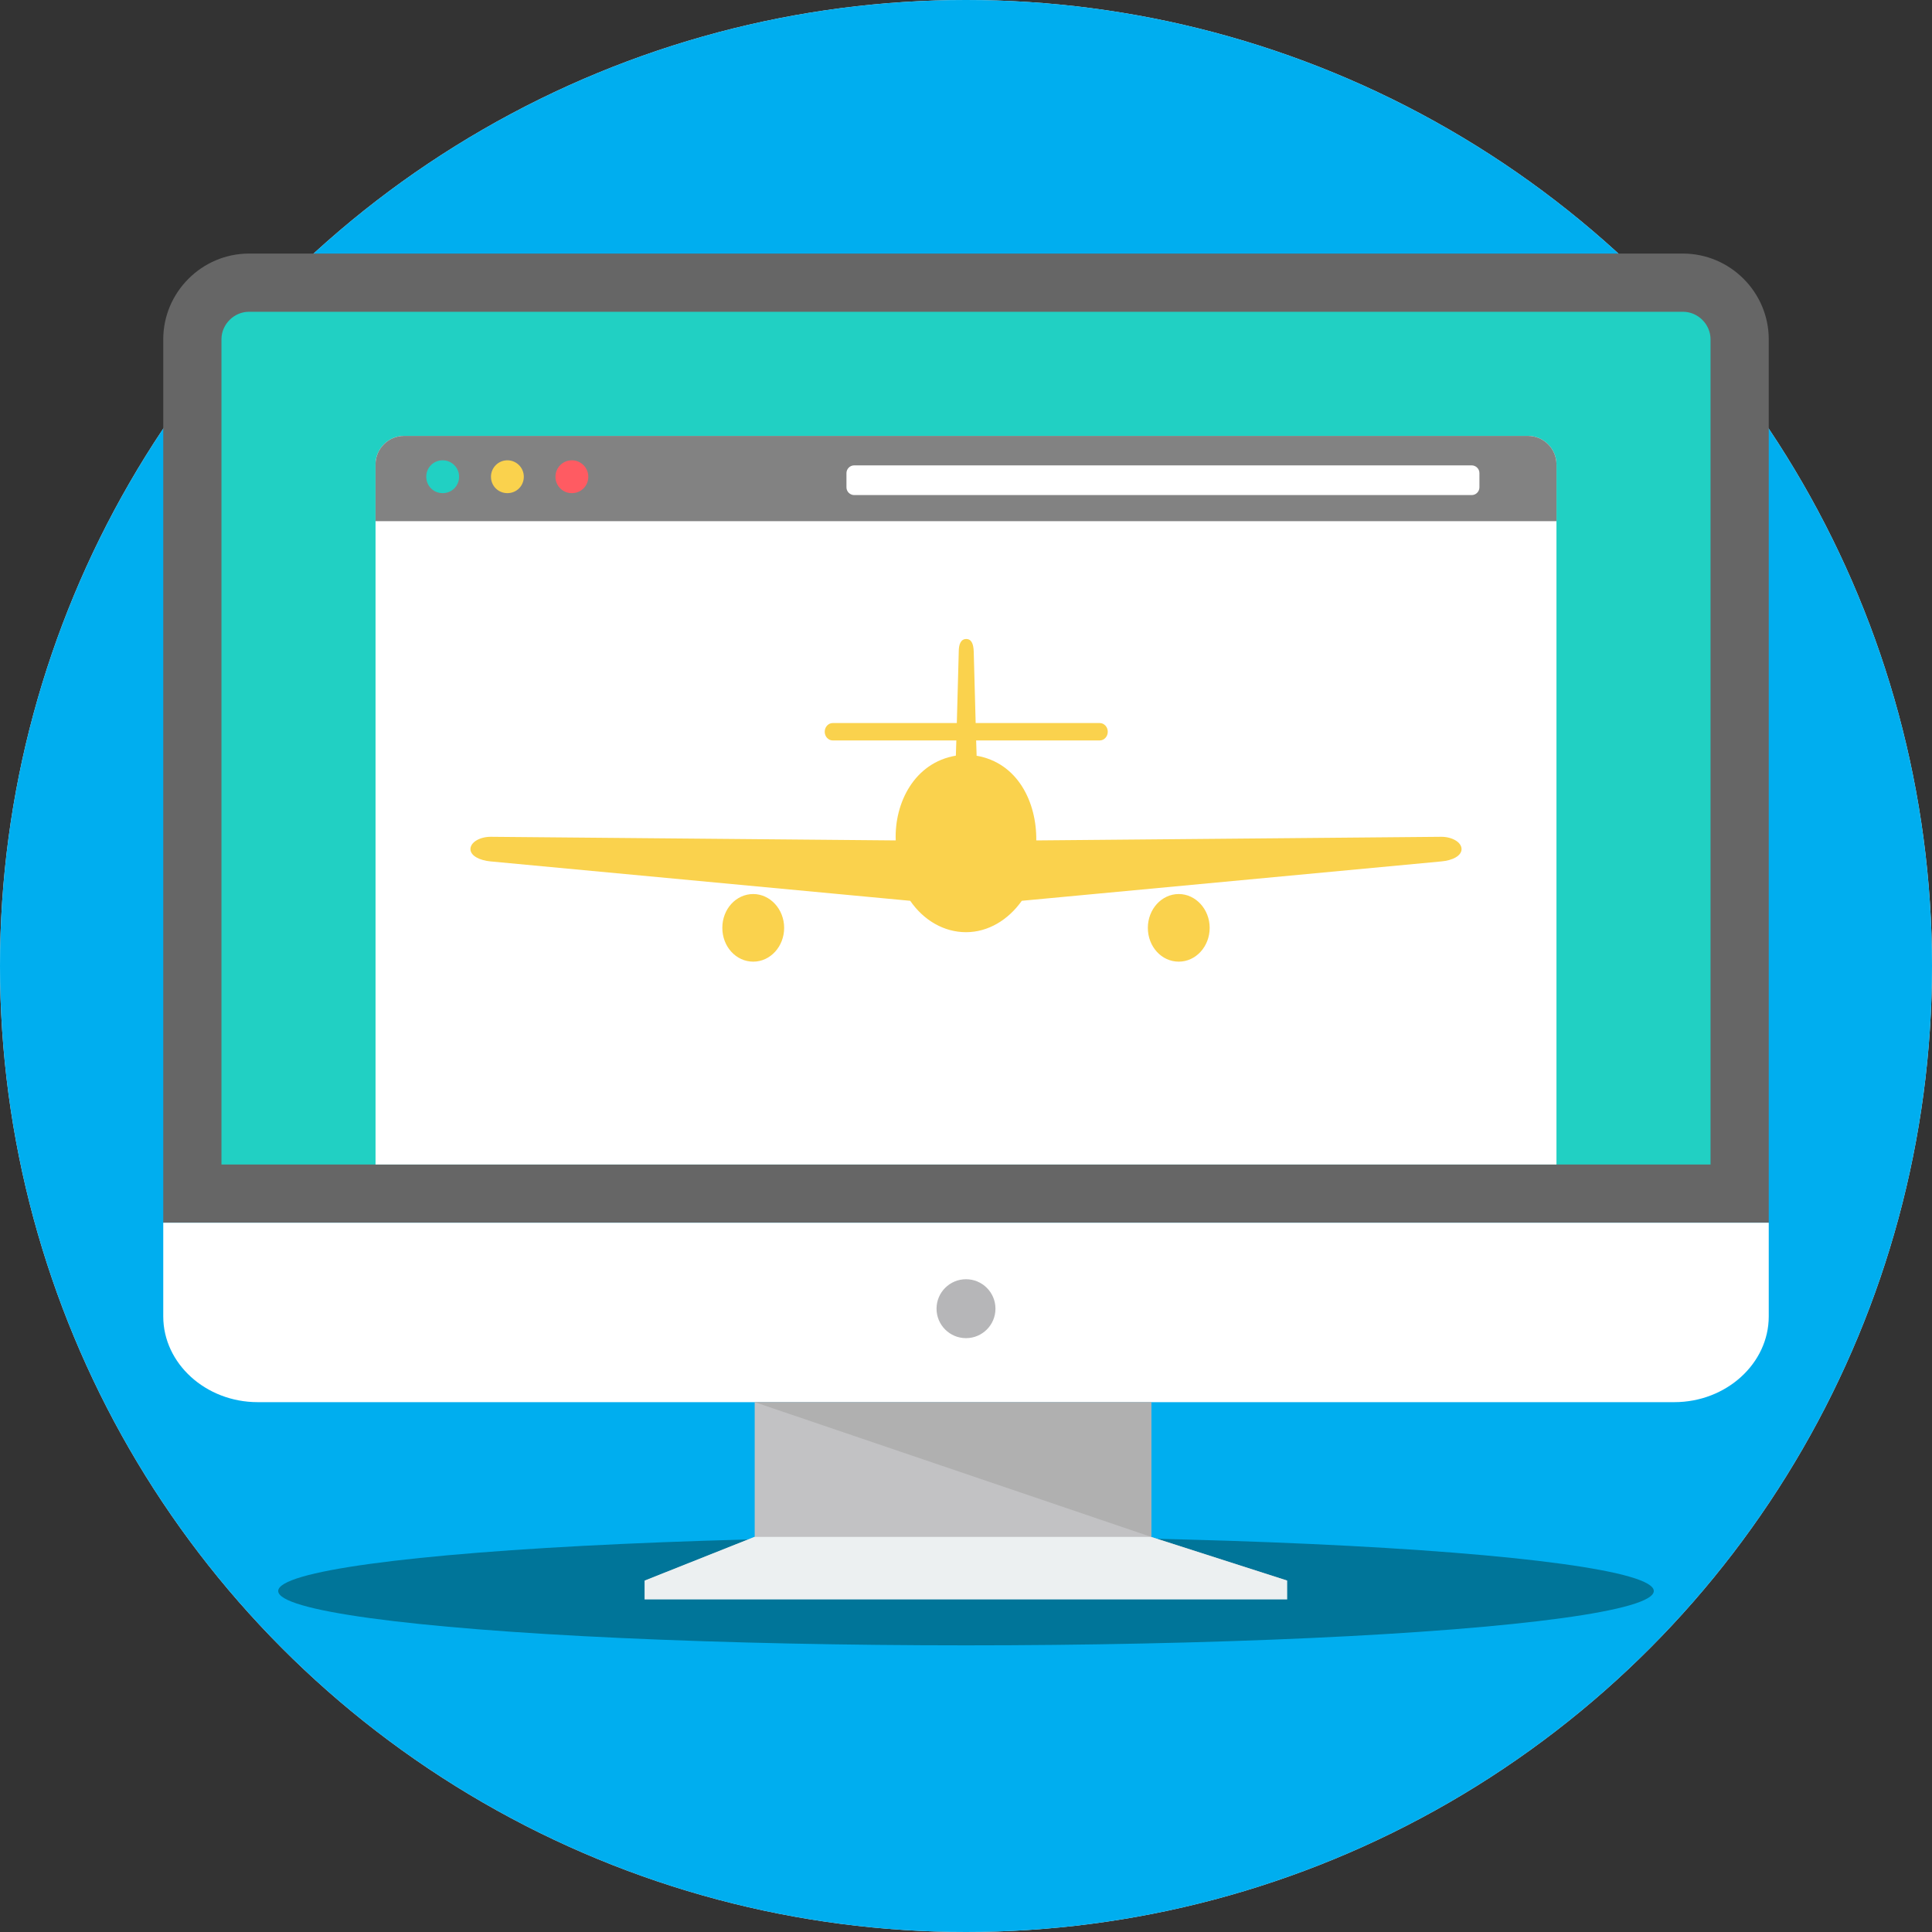
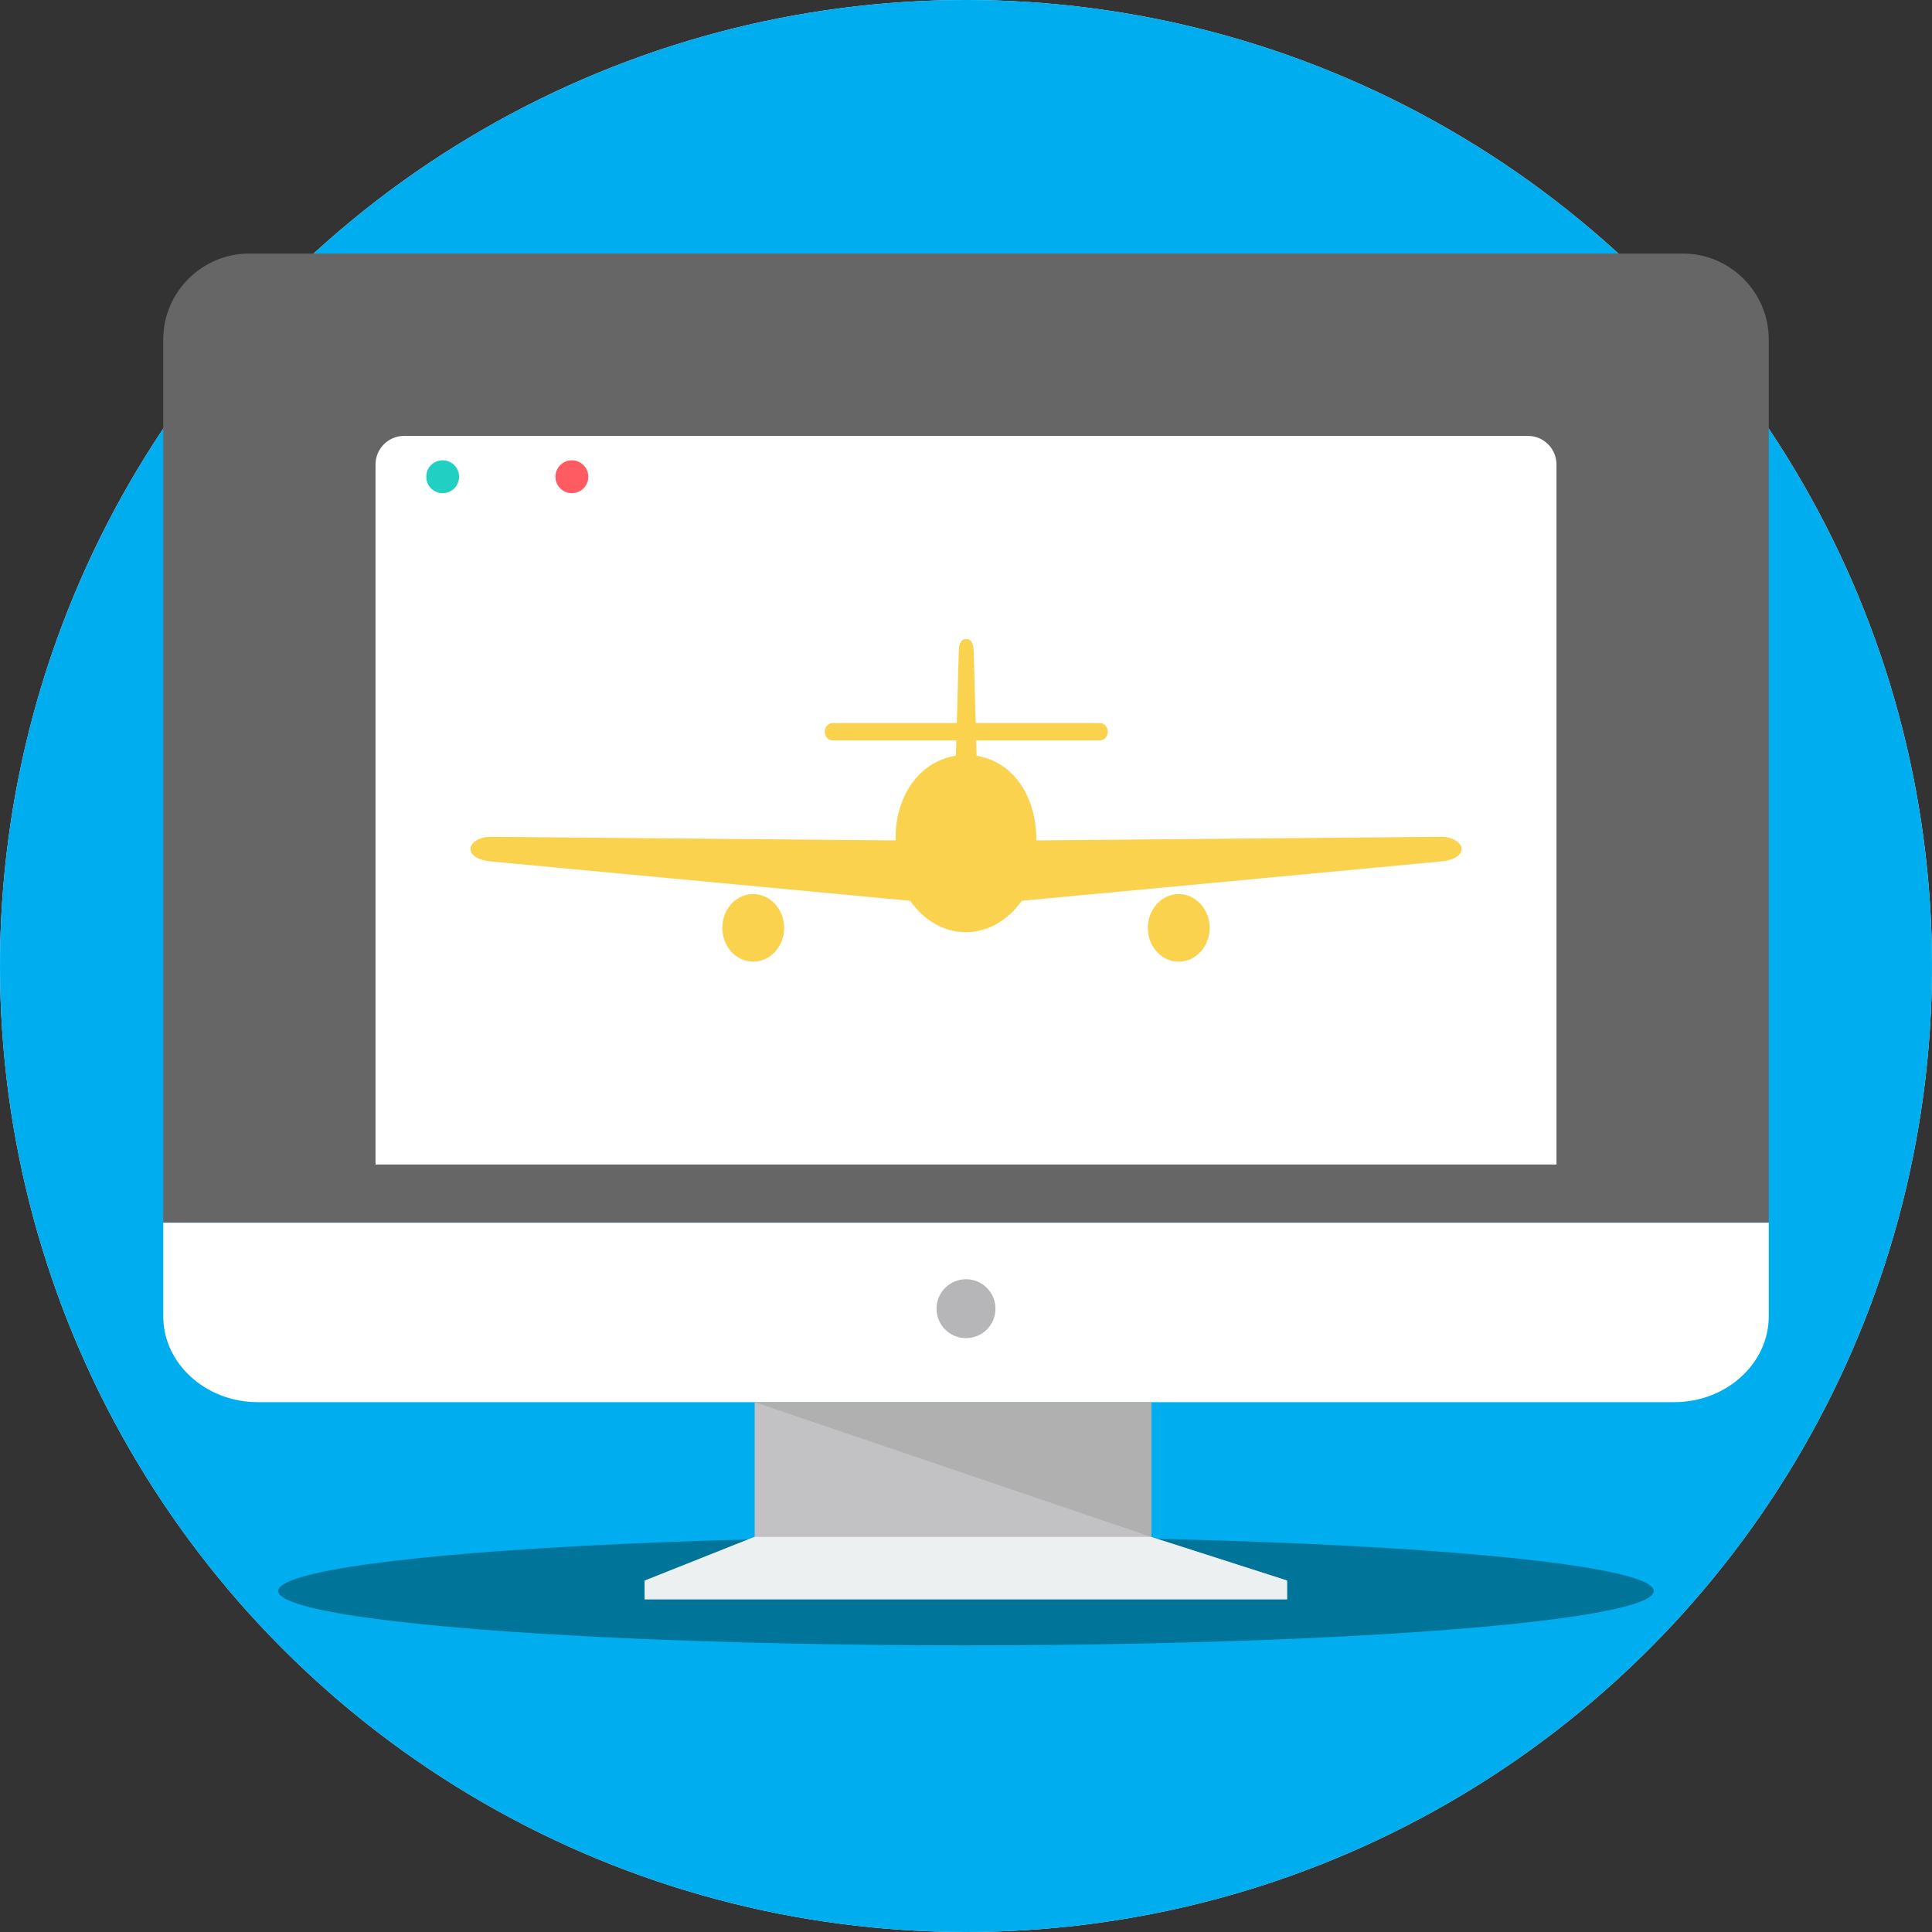
<svg xmlns="http://www.w3.org/2000/svg" id="Layer_1" version="1.1" viewBox="0 0 800 800">
  <rect x="0" y="0" width="800" height="800" fill="#333333" stroke="none" />
  <defs>
    <style>
      .st0 {
        fill: #c2c2c4;
      }

      .st1 {
        fill: #00aeef;
      }

      .st2 {
        fill: #fad24d;
      }

      .st3 {
        fill: #fff;
      }

      .st4 {
        fill: #b0b0b0;
      }

      .st5 {
        fill: #ff5b62;
      }

      .st6 {
        fill: #666;
      }

      .st7 {
        fill: #b6b6b8;
      }

      .st8 {
        fill: #ecf0f1;
      }

      .st9 {
        fill: #21d0c3;
      }

      .st10 {
        fill: #828282;
      }

      .st11 {
        fill: #007599;
      }
    </style>
  </defs>
  <circle class="st8" cx="400" cy="400" r="400" />
  <circle class="st1" cx="400" cy="400" r="400" />
  <ellipse class="st11" cx="400" cy="658.8" rx="284.8" ry="22.5" />
  <path class="st6" d="M103.1,105h593.8c19.5,0,35.5,16,35.5,35.5v365.8H67.6V140.5c0-19.5,16-35.5,35.5-35.5h0Z" />
-   <path class="st9" d="M91.7,482.2h616.6V140.5c0-6.2-5.2-11.4-11.4-11.4H103.1c-6.2,0-11.4,5.2-11.4,11.4v341.7h0Z" />
  <g>
    <path class="st3" d="M732.4,506.3v38.8c0,19.5-17.6,35.5-39.1,35.5H106.7c-21.5,0-39.1-16-39.1-35.5v-38.8h664.7Z" />
    <path class="st3" d="M220.7,180.5h412c6.5,0,11.8,5.3,11.8,11.8v289.9H155.5V192.3c0-6.5,5.3-11.8,11.8-11.8h53.4Z" />
  </g>
-   <path class="st10" d="M167.3,180.5h465.4c6.5,0,11.8,5.3,11.8,11.8v23.5H155.5v-23.5c0-6.5,5.3-11.8,11.8-11.8Z" />
  <path class="st3" d="M353.7,192.7h255.7c1.7,0,3.2,1.4,3.2,3.2v5.9c0,1.7-1.4,3.2-3.2,3.2h-255.7c-1.7,0-3.2-1.4-3.2-3.2v-5.9c0-1.7,1.4-3.2,3.2-3.2Z" />
  <path class="st9" d="M183.3,190.6c3.7,0,6.8,3,6.8,6.8s-3,6.8-6.8,6.8-6.8-3-6.8-6.8,3-6.8,6.8-6.8Z" />
-   <path class="st2" d="M210.1,190.6c3.7,0,6.8,3,6.8,6.8s-3,6.8-6.8,6.8-6.8-3-6.8-6.8c0-3.7,3-6.8,6.8-6.8Z" />
  <path class="st5" d="M236.8,190.6c3.7,0,6.8,3,6.8,6.8s-3,6.8-6.8,6.8-6.8-3-6.8-6.8c0-3.7,3-6.8,6.8-6.8Z" />
  <path class="st2" d="M404.2,312.9c17.3,2.9,25.1,19.4,24.9,35.1l167.7-1.5c4.6,0,8.4,2.3,8.4,5.1h0c0,2.8-3.8,4.7-8.4,5.1l-173.7,16.3c-5.6,7.9-13.9,13-23.1,13s-17.6-5-23.1-13l-173.7-16.3c-4.5-.4-8.4-2.3-8.4-5.1h0c0-2.8,3.8-5.1,8.4-5.1l167.7,1.5c-.6-15.5,7.7-32.2,24.9-35.1l.2-6.3h-51.2c-1.8,0-3.3-1.6-3.3-3.6h0c0-2,1.5-3.6,3.3-3.6h51.4l.8-29.6c0-2.9.8-5.2,3.1-5.2h0c2.3,0,3,2.3,3.1,5.2l.8,29.6h51.4c1.8,0,3.3,1.6,3.3,3.6h0c0,2-1.5,3.6-3.3,3.6h-51.2l.2,6.3h0ZM311.9,370.2c7,0,12.8,6.3,12.8,14s-5.7,14-12.8,14-12.8-6.2-12.8-14,5.7-14,12.8-14ZM488.1,370.2c7,0,12.8,6.3,12.8,14s-5.7,14-12.8,14-12.8-6.2-12.8-14c0-7.7,5.7-14,12.8-14ZM488.1,378.1c3.1,0,5.6,2.7,5.6,6.1s-2.5,6.1-5.6,6.1-5.6-2.7-5.6-6.1c0-3.4,2.5-6.1,5.6-6.1ZM311.9,378.1c3.1,0,5.6,2.7,5.6,6.1s-2.5,6.1-5.6,6.1-5.6-2.7-5.6-6.1,2.5-6.1,5.6-6.1Z" />
  <circle class="st7" cx="400" cy="541.9" r="12.2" />
  <path class="st0" d="M476.7,636.4l56.4,18.1h-266.1l45.5-18.1v-55.8h164.2v55.8Z" />
  <path class="st4" d="M476.7,636.4l-164.2-55.8h164.2v55.8Z" />
  <path class="st8" d="M312.4,636.4h164.2l56.4,18.1v7.8h-266.1v-7.8l45.5-18.1h0Z" />
</svg>